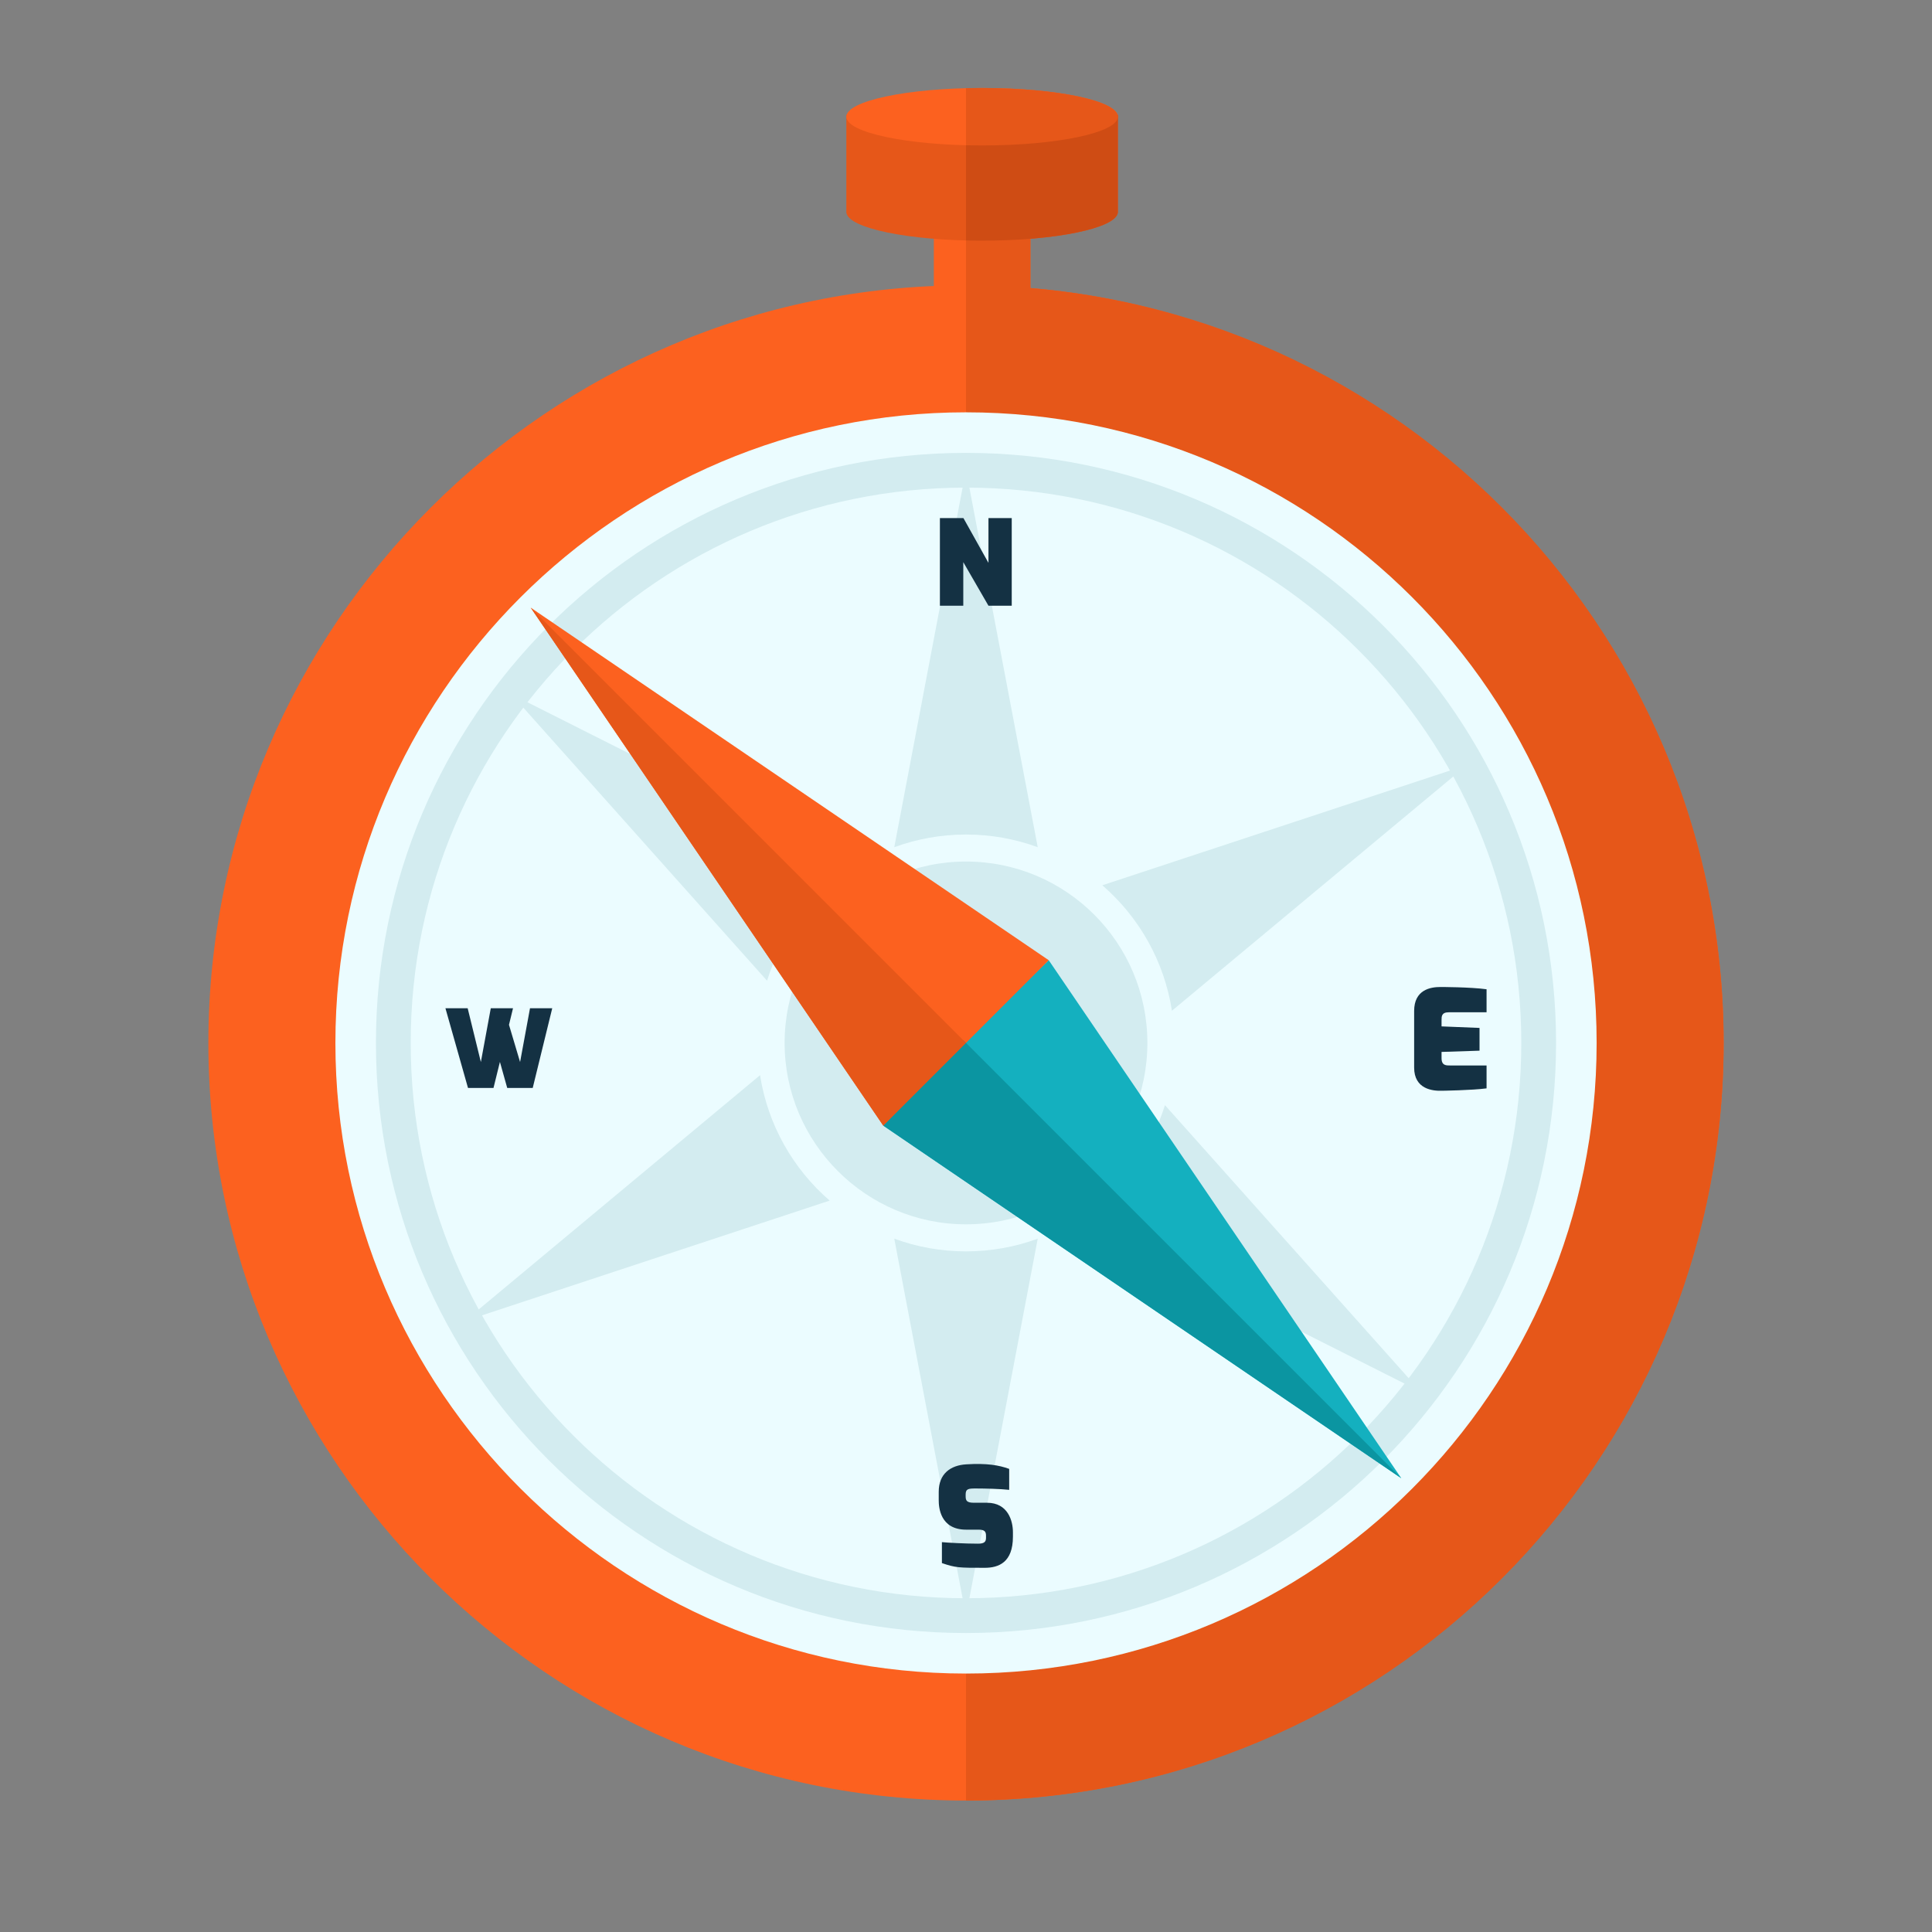
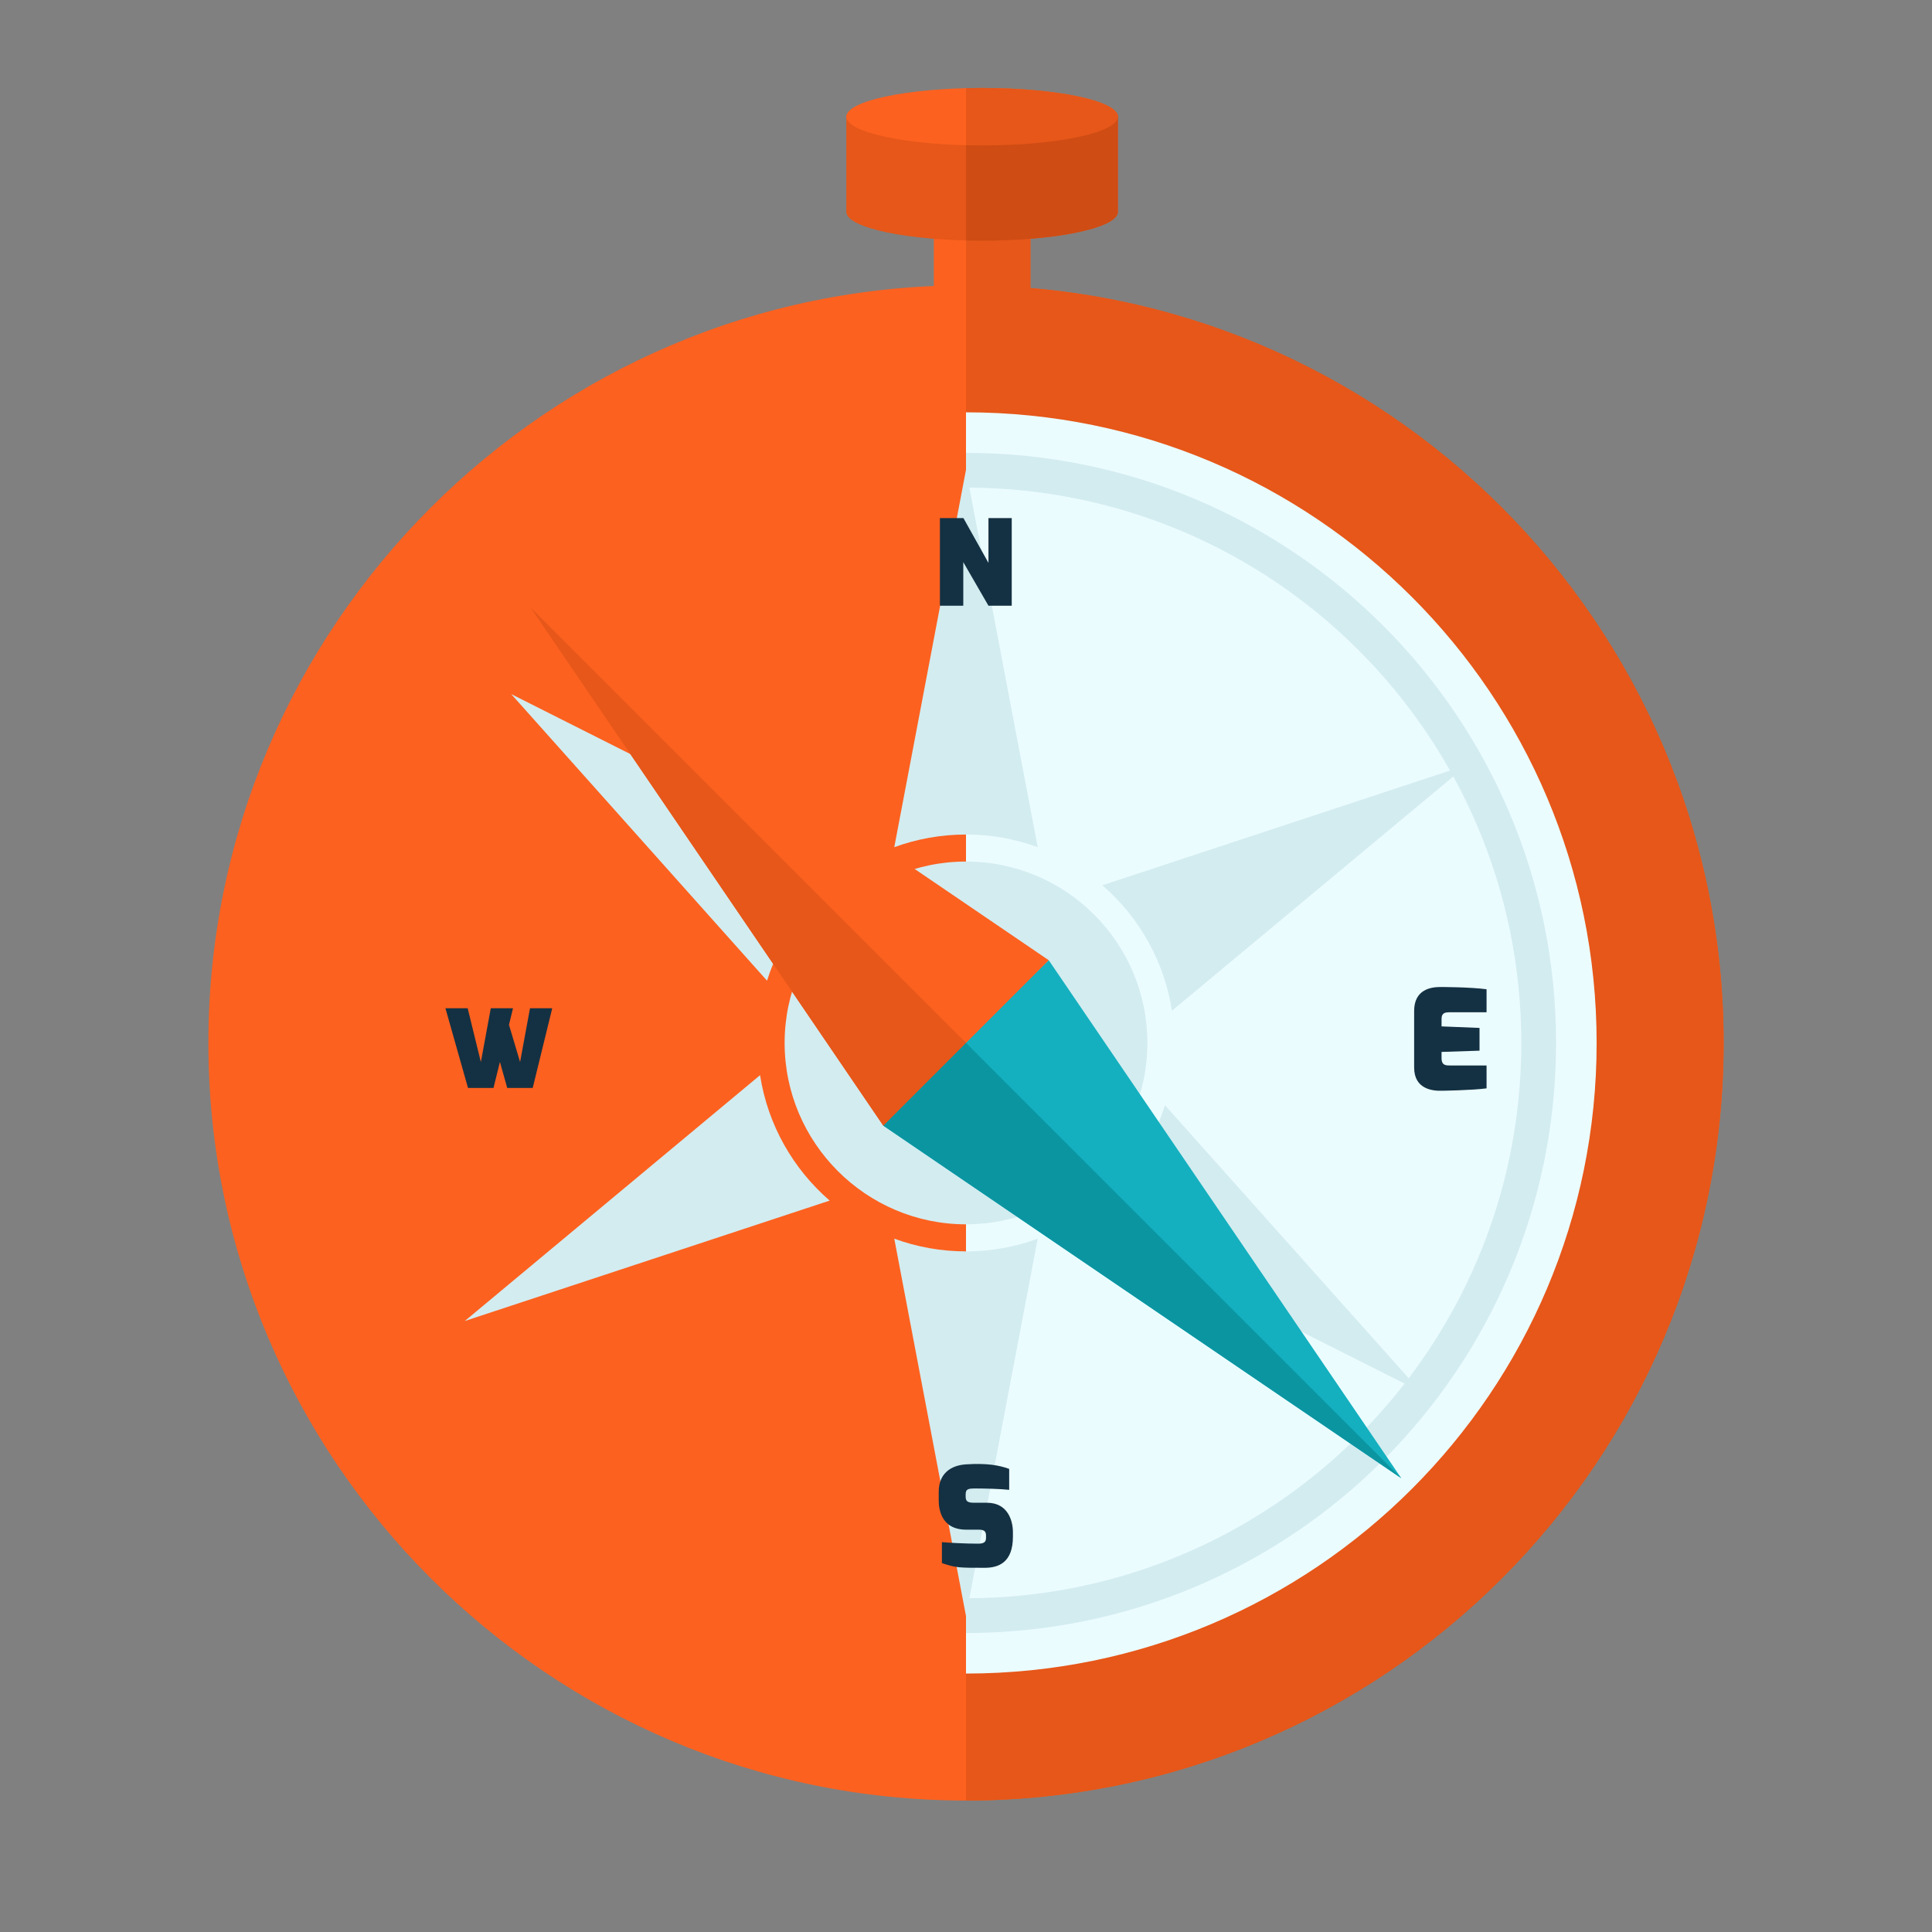
<svg xmlns="http://www.w3.org/2000/svg" version="1.1" x="0px" y="0px" width="1200px" height="1200px" viewBox="0 0 1200 1200" enable-background="new 0 0 1200 1200" xml:space="preserve">
  <rect x="0" y="0" width="1200" height="1200" fill="#808080" stroke="none" />
  <g>
</g>
  <g id="Objects">
    <g>
      <rect x="580.01" y="129.757" fill-rule="evenodd" clip-rule="evenodd" fill="#FC611F" width="59.989" height="79.999" />
      <path fill-rule="evenodd" clip-rule="evenodd" fill="#FC611F" d="M600,1118.352c259.192,0,470.576-211.382,470.576-470.554    c0-259.193-211.384-470.578-470.576-470.578c-259.192,0-470.577,211.385-470.577,470.578    C129.423,906.97,340.808,1118.352,600,1118.352z" />
      <path fill-rule="evenodd" clip-rule="evenodd" fill="#E65719" d="M694.295,132.177c-1.404,9.598-38.597,17.306-84.289,17.306    c-45.694,0-82.887-7.708-84.291-17.306h-0.041v-0.548V71.375h168.659v60.254v0.548H694.295z" />
      <path fill-rule="evenodd" clip-rule="evenodd" fill="#FC611F" d="M610.006,90.348c46.444,0,84.328-8.012,84.328-17.854    c0-9.822-37.884-17.854-84.328-17.854c-46.446,0-84.331,8.032-84.331,17.854C525.675,82.336,563.56,90.348,610.006,90.348z" />
-       <path fill-rule="evenodd" clip-rule="evenodd" fill="#EBFCFF" d="M600,1039.474c215.736,0,391.696-175.961,391.696-391.676    C991.696,432.061,815.736,256.1,600,256.1c-215.736,0-391.676,175.96-391.676,391.698    C208.324,863.513,384.264,1039.474,600,1039.474z" />
      <g>
        <path fill-rule="evenodd" clip-rule="evenodd" fill="#D3ECF0" d="M644.555,526.212L600,291.768l-44.554,234.444     c13.889-5.083,28.897-7.87,44.554-7.87S630.666,521.129,644.555,526.212L644.555,526.212z M555.446,769.36L600,1003.803     l44.555-234.442c-13.889,5.105-28.897,7.89-44.555,7.89S569.334,774.466,555.446,769.36z" />
        <path fill-rule="evenodd" clip-rule="evenodd" fill="#D3ECF0" d="M727.908,627.787L911.332,475.07l-226.656,74.793     C707.329,569.465,723.11,596.816,727.908,627.787L727.908,627.787z M472.092,667.807L288.689,820.504l226.635-74.793     C492.671,726.108,476.891,698.757,472.092,667.807z" />
        <path fill-rule="evenodd" clip-rule="evenodd" fill="#D3ECF0" d="M669.342,757.117l213.154,107.351L723.577,686.435     C714.365,715.919,694.884,740.89,669.342,757.117L669.342,757.117z M530.677,538.454L317.524,431.105l158.899,178.034     C485.635,579.653,505.116,554.702,530.677,538.454z" />
      </g>
-       <path fill-rule="evenodd" clip-rule="evenodd" fill="#D3ECF0" d="M600,281.295c202.416,0,366.501,164.084,366.501,366.502    c0,202.414-164.085,366.499-366.501,366.499c-202.417,0-366.501-164.085-366.501-366.499    C233.499,445.38,397.583,281.295,600,281.295L600,281.295z M600,302.871c-190.48,0-344.905,154.426-344.905,344.927    c0,190.479,154.425,344.904,344.905,344.904c190.5,0,344.905-154.426,344.905-344.904C944.905,457.297,790.5,302.871,600,302.871z    " />
      <path fill-rule="evenodd" clip-rule="evenodd" fill="#D3ECF0" d="M600,760.452c62.043,0,112.656-50.613,112.656-112.675    c0-62.044-50.613-112.658-112.656-112.658s-112.657,50.614-112.657,112.658C487.343,709.839,537.957,760.452,600,760.452z" />
      <g>
        <rect x="600" y="129.757" fill-rule="evenodd" clip-rule="evenodd" fill="#E65719" width="39.999" height="79.999" />
        <path fill-rule="evenodd" clip-rule="evenodd" fill="#E65719" d="M600,177.22c259.904,0,470.576,210.693,470.576,470.578     c0,259.884-210.672,470.554-470.576,470.554v-82.355l304.134-383.462L600,260.248V177.22z" />
        <path fill-rule="evenodd" clip-rule="evenodd" fill="#CF4C14" d="M694.295,132.177c-1.404,9.598-38.597,17.306-84.289,17.306     c-3.396,0-6.712-0.041-10.006-0.142V71.375h94.334v60.254v0.548H694.295z" />
        <path fill-rule="evenodd" clip-rule="evenodd" fill="#E65719" d="M610.006,54.66c46.567,0,84.328,7.971,84.328,17.833     s-37.761,17.854-84.328,17.854c-3.396,0-6.712-0.041-10.006-0.122V54.782C603.294,54.7,606.609,54.66,610.006,54.66z" />
        <path fill-rule="evenodd" clip-rule="evenodd" fill="#EBFCFF" d="M600,256.1c216.326,0,391.696,175.371,391.696,391.698     c0,216.306-175.37,391.676-391.696,391.676V256.1z" />
        <g>
          <path fill-rule="evenodd" clip-rule="evenodd" fill="#D3ECF0" d="M644.555,526.212L600,291.809v226.534      C615.657,518.343,630.666,521.129,644.555,526.212L644.555,526.212z M600,1003.764l44.555-234.403      c-13.889,5.105-28.897,7.89-44.555,7.89V1003.764z" />
          <path fill-rule="evenodd" clip-rule="evenodd" fill="#D3ECF0" d="M727.908,627.787L911.332,475.07l-226.656,74.793      C707.329,569.465,723.11,596.816,727.908,627.787z" />
          <path fill-rule="evenodd" clip-rule="evenodd" fill="#D3ECF0" d="M669.342,757.117l213.154,107.351L723.577,686.435      C714.365,715.919,694.884,740.89,669.342,757.117z" />
        </g>
        <path fill-rule="evenodd" clip-rule="evenodd" fill="#D3ECF0" d="M600,281.295c202.416,0,366.501,164.084,366.501,366.502     c0,202.395-164.085,366.499-366.501,366.499v-21.595c190.5,0,344.905-154.426,344.905-344.904     c0-190.481-154.405-344.906-344.905-344.927V281.295z" />
        <path fill-rule="evenodd" clip-rule="evenodd" fill="#D3ECF0" d="M600,535.119c62.226,0.021,112.656,50.452,112.656,112.679     c0,62.202-50.431,112.654-112.656,112.654V535.119z" />
      </g>
      <g>
        <g>
          <polygon fill-rule="evenodd" clip-rule="evenodd" fill="#14B0BF" points="651.388,596.41 597.397,647.39 548.633,699.163       870.377,918.173     " />
          <polygon fill-rule="evenodd" clip-rule="evenodd" fill="#FC611F" points="651.388,596.41 329.623,377.42 548.613,699.163           " />
          <polygon fill-rule="evenodd" clip-rule="evenodd" fill="#0B95A1" points="548.633,699.163 870.377,918.173 598.374,646.149           " />
          <polygon fill-rule="evenodd" clip-rule="evenodd" fill="#E65719" points="329.623,377.42 548.633,699.163 600,647.798     " />
        </g>
        <g>
          <polygon fill-rule="evenodd" clip-rule="evenodd" fill="#143143" points="583.793,376.22 598.312,376.22 598.312,349.154       613.95,376.22 628.408,376.22 628.408,321.783 613.95,321.783 613.95,349.602 598.393,321.783 583.793,321.783     " />
          <polygon fill-rule="evenodd" clip-rule="evenodd" fill="#143143" points="276.67,626.241 290.681,675.738 306.522,675.738       310.508,659.569 315.043,675.738 330.884,675.738 343.003,626.241 329.196,626.241 323.035,659.651 316.141,636.531       318.642,626.241 304.834,626.241 298.673,659.651 290.478,626.241     " />
          <path fill-rule="evenodd" clip-rule="evenodd" fill="#143143" d="M878.349,663.107c0,13.422,11.53,14.562,17.183,14.378      c0,0,18.77-0.265,27.8-1.483v-14.214h-22.533c-2.541,0-5.428,0.101-5.428-4.555v-3.865l23.587-0.773v-14.132l-23.587-0.955      v-3.864c0-2.36,0-4.901,4.554-4.901h23.407v-14.296c-10.251-1.403-28.675-1.403-28.675-1.403      c-6.181,0-16.308,1.688-16.308,14.907V663.107z" />
          <path fill-rule="evenodd" clip-rule="evenodd" fill="#143143" d="M583.061,931.838c0,4.048,0.691,18.262,17.062,18.262h7.749      c3.781,0,4.554,1.301,4.554,3.783v1.381c0,2.583-1.362,3.538-5.063,3.538c-8.012,0-18.871-0.609-22.328-0.955v13.016      c8.623,2.927,10.514,2.927,26.619,2.927c8.541,0,17.488-3.272,17.488-19.296v-2.848c0-6.895-3.011-18.261-16.106-18.261h-8.092      c-4.657,0-5.166-1.465-5.166-4.13V928.3c0-3.62,1.728-3.781,6.366-3.781c5.692,0,15.169,0.243,20.68,0.853v-13.014      c-6.365-2.319-13.97-3.62-26.7-2.826c-9.66,0.589-17.062,5.773-17.062,17.062V931.838z" />
        </g>
      </g>
    </g>
  </g>
</svg>